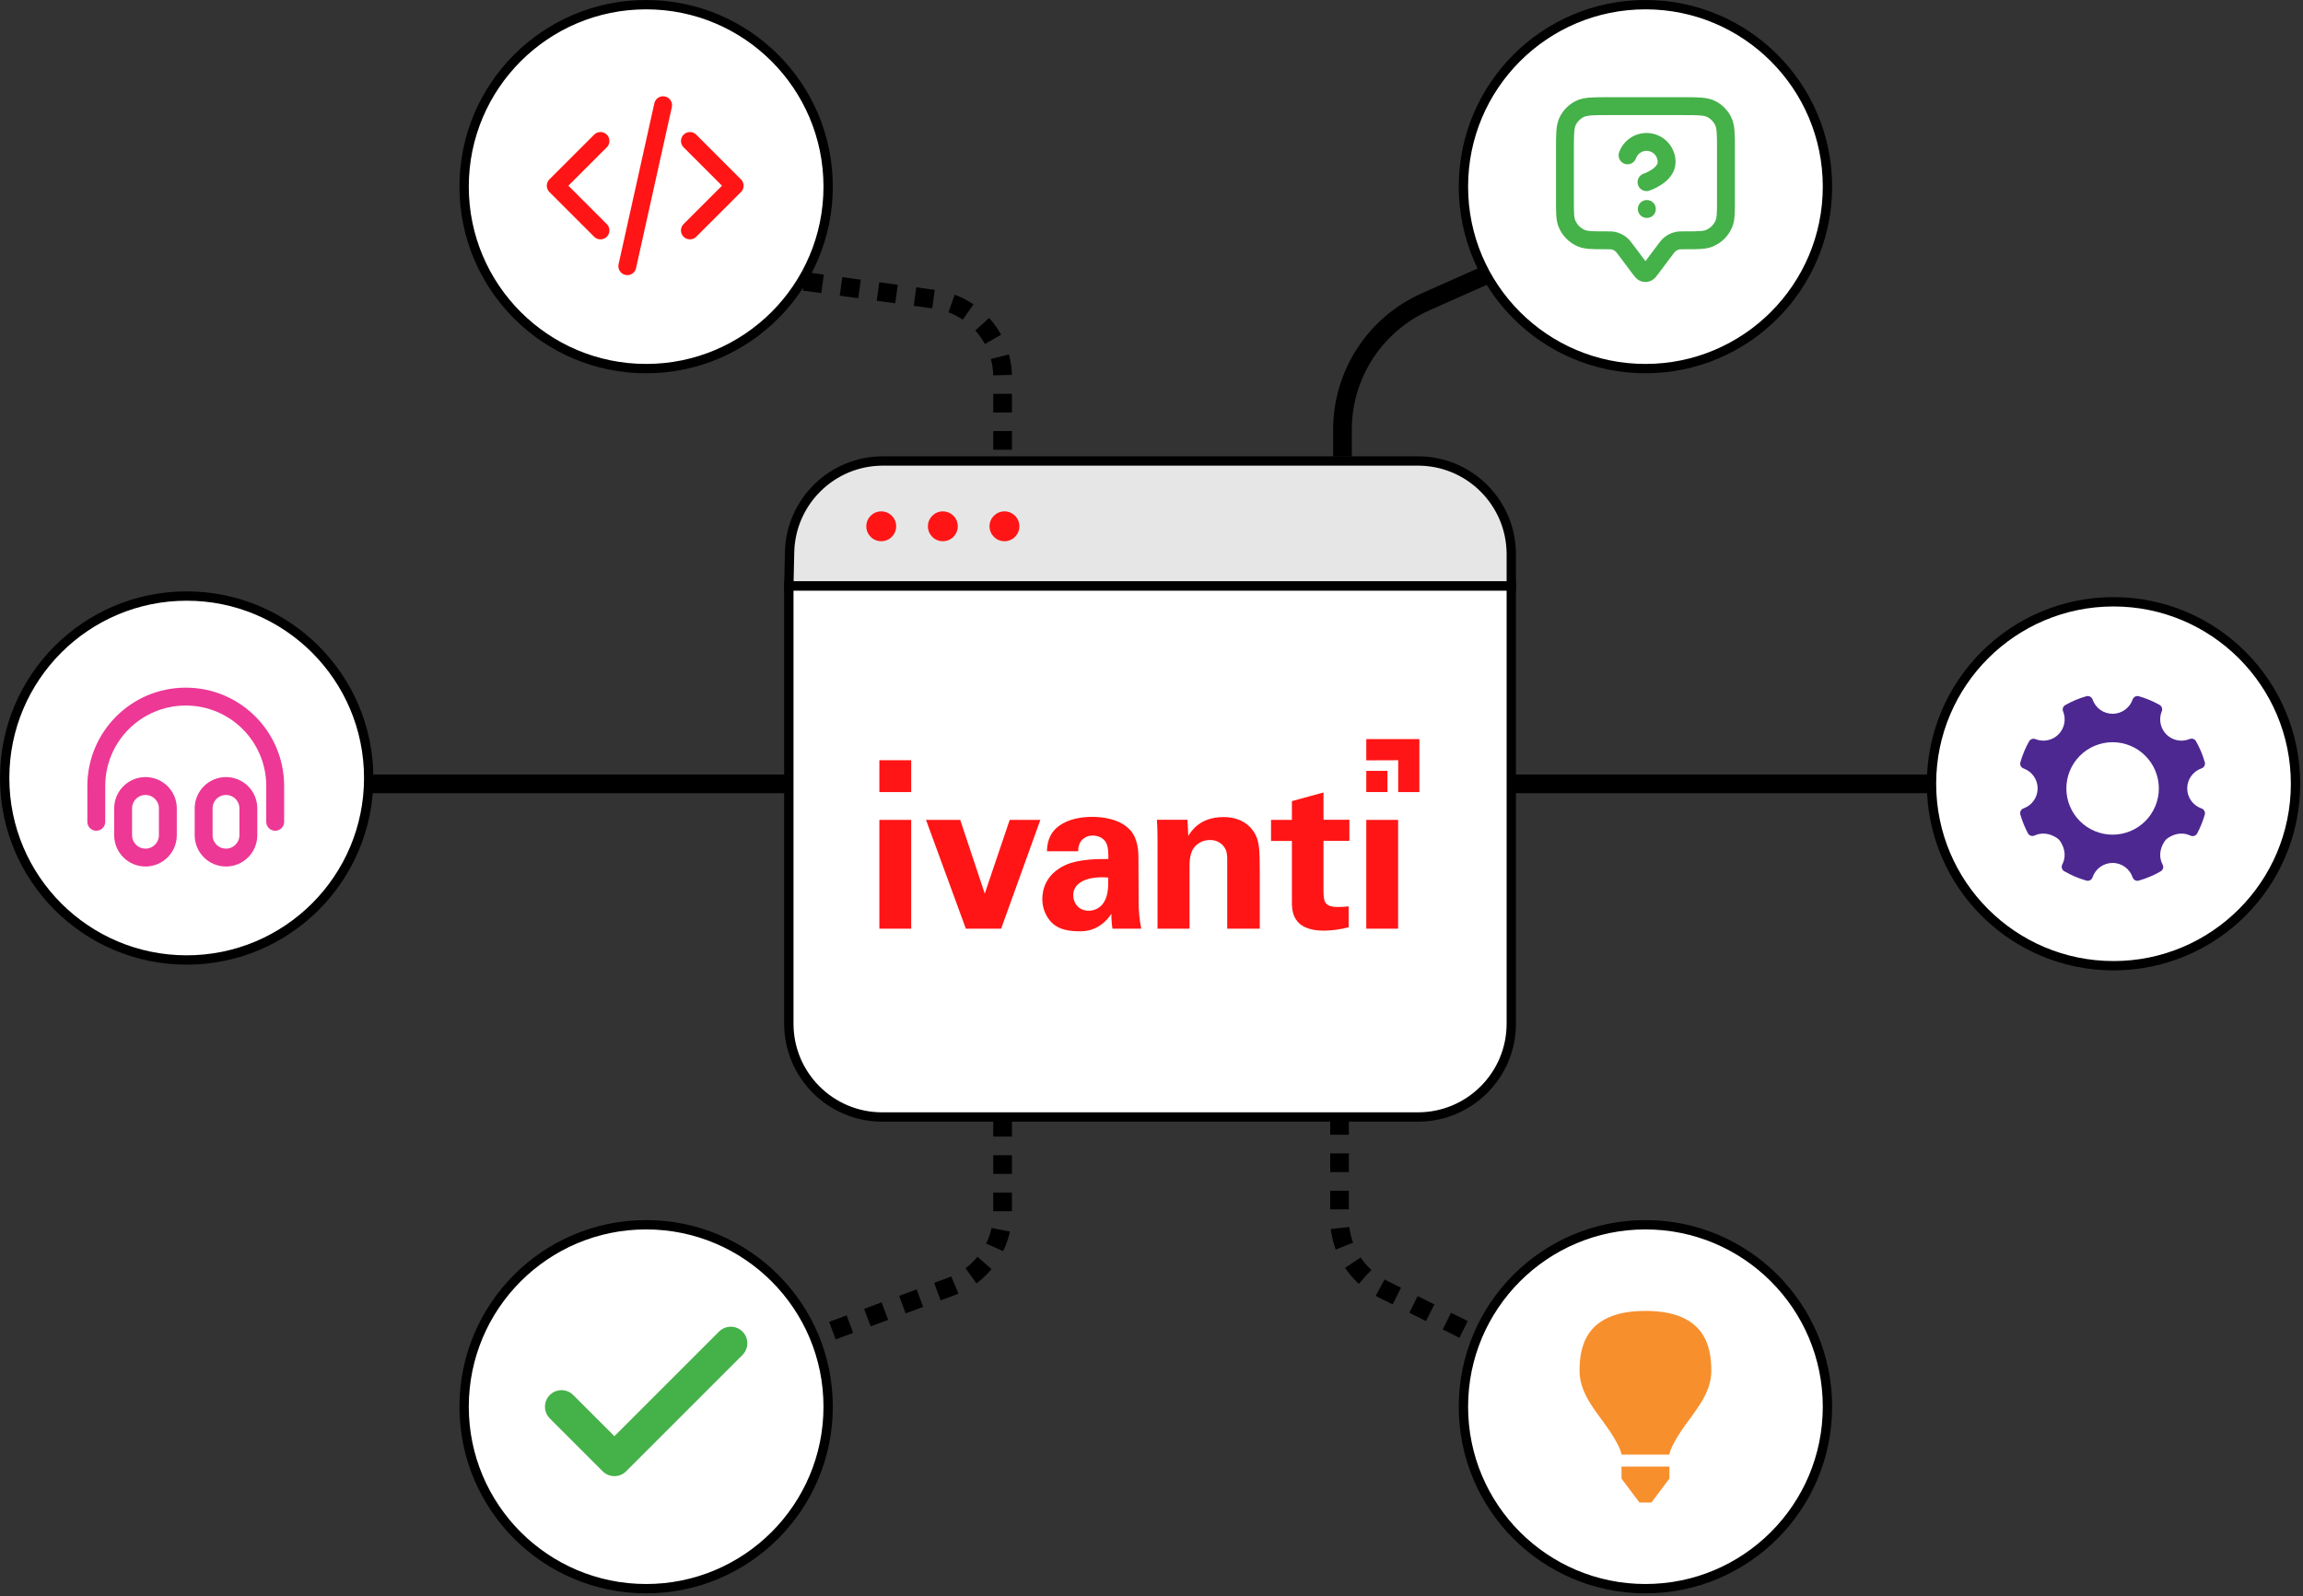
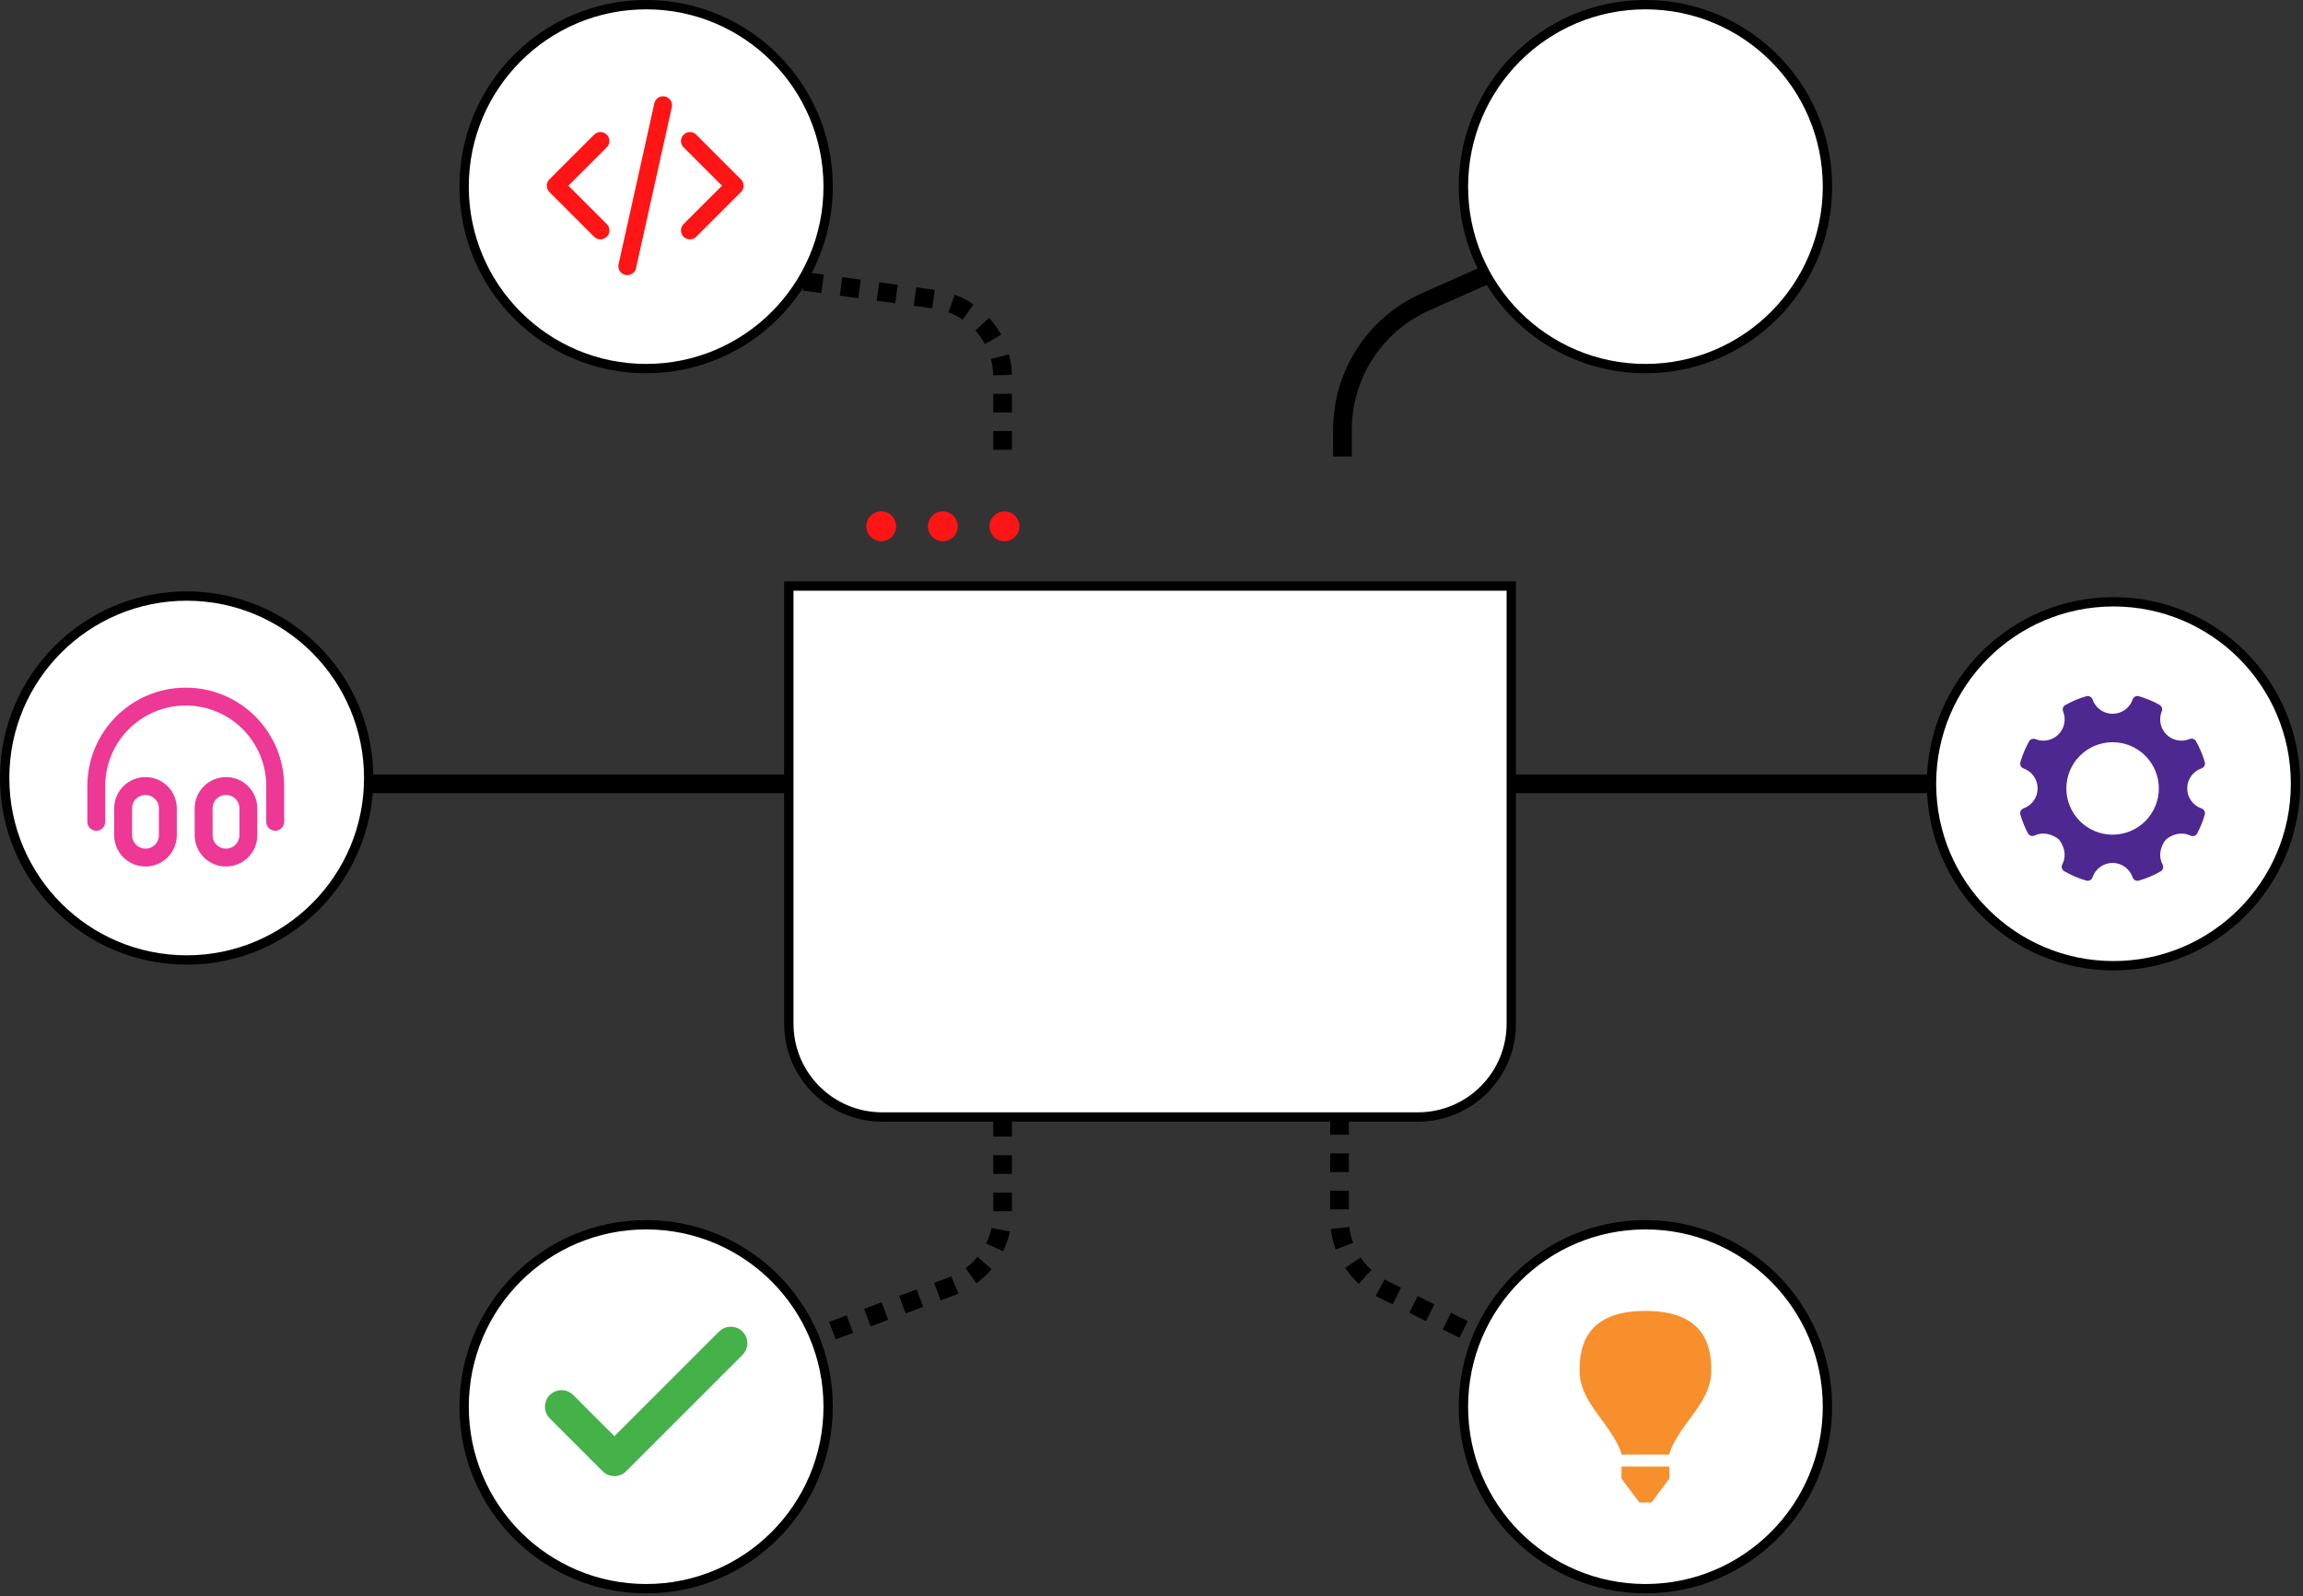
<svg xmlns="http://www.w3.org/2000/svg" width="802" height="556" viewBox="0 0 802 556" fill="none">
  <rect x="0" y="0" width="802" height="556" fill="#333333" stroke="none" />
  <circle cx="573.011" cy="65.011" r="63.385" fill="white" stroke="black" stroke-width="3.251" />
-   <path d="M566.781 54.114C567.33 52.554 568.413 51.238 569.839 50.4C571.265 49.562 572.941 49.256 574.572 49.536C576.202 49.815 577.68 50.663 578.746 51.928C579.811 53.193 580.394 54.795 580.391 56.449C580.391 61.118 573.388 63.453 573.388 63.453M573.478 72.798H573.509M566.469 87.439L571.017 93.503C571.694 94.405 572.032 94.856 572.446 95.017C572.809 95.158 573.212 95.158 573.575 95.017C573.99 94.856 574.328 94.405 575.005 93.503L579.553 87.439C580.466 86.221 580.922 85.612 581.479 85.148C582.222 84.528 583.099 84.09 584.04 83.867C584.746 83.701 585.507 83.701 587.029 83.701C591.383 83.701 593.56 83.701 595.278 82.989C597.568 82.041 599.387 80.222 600.335 77.932C601.047 76.214 601.047 74.037 601.047 69.683V51.927C601.047 46.693 601.047 44.076 600.028 42.077C599.132 40.319 597.703 38.889 595.944 37.993C593.945 36.974 591.328 36.974 586.094 36.974H559.928C554.694 36.974 552.077 36.974 550.078 37.993C548.319 38.889 546.89 40.319 545.994 42.077C544.975 44.076 544.975 46.693 544.975 51.927V69.683C544.975 74.037 544.975 76.214 545.686 77.932C546.635 80.222 548.454 82.041 550.744 82.989C552.461 83.701 554.639 83.701 558.993 83.701C560.515 83.701 561.276 83.701 561.982 83.867C562.923 84.09 563.8 84.528 564.543 85.148C565.099 85.612 565.556 86.221 566.469 87.439Z" stroke="#45B149" stroke-width="6.23" stroke-linecap="round" stroke-linejoin="round" />
  <circle cx="225.011" cy="490.011" r="63.385" fill="white" stroke="black" stroke-width="3.251" />
  <path d="M254.482 467.907L213.959 508.431L195.54 490.011" stroke="#45B149" stroke-width="11.532" stroke-linecap="round" stroke-linejoin="round" />
  <path d="M280 98L325.554 104.259C339.071 106.116 349.142 117.666 349.142 131.309V160M349.142 389.413V422.512C349.142 433.926 342.042 444.136 331.341 448.109L284.5 465.5M466.486 388.763V424.623C466.486 434.966 472.33 444.421 481.582 449.046L514.5 465.5" stroke="black" stroke-width="6.501" stroke-dasharray="6.5 6.5" />
  <path d="M274.054 273.045H128.5M526.295 273.045H672M467.5 159V149.686C467.5 130.418 478.848 112.957 496.455 105.131L517 96" stroke="black" stroke-width="6.501" />
-   <path d="M274.966 192.359L274.704 204.133H526.295V193.081C526.295 175.129 511.742 160.576 493.79 160.576H307.463C289.792 160.576 275.358 174.693 274.966 192.359Z" fill="#E6E6E6" stroke="black" stroke-width="3.251" />
  <circle cx="306.884" cy="183.33" r="5.201" fill="#FF1515" />
  <circle cx="328.338" cy="183.33" r="5.201" fill="#FF1515" />
  <circle cx="349.791" cy="183.33" r="5.201" fill="#FF1515" />
  <path d="M274.704 356.583V204.133H526.295V356.583C526.295 374.535 511.742 389.088 493.79 389.088H307.21C289.257 389.088 274.704 374.535 274.704 356.583Z" fill="white" stroke="black" stroke-width="3.251" />
  <g clip-path="url(#clip0_99_147)">
    <path d="M306.234 285.6H317.316V323.494H306.234V285.6Z" fill="#FF1515" />
-     <path d="M306.234 264.817H317.316V275.899H306.234V264.817Z" fill="#FF1515" />
    <path d="M351.614 285.6L342.93 311.287L334.392 285.6H322.475L336.354 323.494H348.634L362.296 285.6H351.614Z" fill="#FF1515" />
    <path d="M396.448 298.716C396.448 297.008 396.375 292.503 393.832 289.415C390.09 285.055 383.477 284.546 380.353 284.546C376.756 284.546 372.323 285.164 368.872 287.634C364.911 290.468 364.657 294.537 364.584 296.536H375.484C375.412 295.337 375.702 294.174 376.32 293.157C377.301 291.812 378.863 291.013 380.534 291.05C381.588 291.05 384.495 291.413 385.476 294.21C385.912 295.555 385.984 296.754 385.984 299.224C382.315 299.224 375.63 299.224 371.015 301.332C364.039 304.565 362.986 310.088 362.986 313.103C362.949 316.192 364.112 319.207 366.292 321.424C367.782 322.84 370.252 324.403 375.739 324.403C377.846 324.403 382.86 324.403 387.038 318.335C387.002 320.079 387.147 321.787 387.401 323.494H397.429C396.811 320.334 396.484 317.136 396.521 313.903L396.448 298.716ZM383.877 315.065C382.678 316.446 380.97 317.245 379.154 317.245C375.484 317.245 373.74 314.411 373.74 311.832C373.74 307.326 378.827 305.074 385.948 305.692C385.984 309.761 385.803 312.667 383.877 315.065Z" fill="#FF1515" />
-     <path d="M437.649 291.74C436.668 289.124 433.544 284.619 426.095 284.619C417.848 284.619 414.869 289.487 413.815 291.195L413.524 285.563H402.879C403.097 288.179 403.097 292.248 403.097 292.394V323.494H414.251V301.332C414.251 298.425 414.941 296.536 415.595 295.555C416.903 293.665 419.083 292.575 421.372 292.612C423.661 292.539 425.768 293.774 426.786 295.845C427.367 297.044 427.367 298.389 427.367 299.951V323.494H438.703V303.039C438.703 296.027 438.449 294.065 437.649 291.74Z" fill="#FF1515" />
    <path d="M460.902 276.044L449.893 279.06V285.6H442.627V292.939H449.893V313.975C449.893 317.136 449.893 324.185 461.047 324.185C463.954 324.148 466.861 323.749 469.658 322.986V315.719C468.423 315.865 467.151 315.937 465.916 315.937C460.975 315.937 460.975 313.757 460.902 310.306V292.902H469.913V285.563H460.902V276.044Z" fill="#FF1515" />
    <path d="M475.798 285.6H486.88V323.494H475.798V285.6Z" fill="#FF1515" />
    <path d="M475.798 268.523H483.174V275.899H475.798V268.523Z" fill="#FF1515" />
    <path d="M486.916 264.817V275.899H494.292V257.442H475.798V264.854L486.916 264.817Z" fill="#FF1515" />
  </g>
  <circle cx="736.011" cy="273.011" r="63.385" fill="white" stroke="black" stroke-width="3.251" />
  <path fill-rule="evenodd" clip-rule="evenodd" d="M735.696 290.746C731.425 290.746 727.329 289.049 724.309 286.029C721.29 283.01 719.593 278.914 719.593 274.643C719.593 270.372 721.29 266.277 724.309 263.257C727.329 260.237 731.425 258.54 735.696 258.54C739.966 258.54 744.062 260.237 747.082 263.257C750.102 266.277 751.798 270.372 751.798 274.643C751.798 278.914 750.102 283.01 747.082 286.029C744.062 289.049 739.966 290.746 735.696 290.746V290.746ZM766.651 281.609C765.199 281.108 763.94 280.168 763.049 278.918C762.158 277.668 761.679 276.171 761.678 274.636C761.678 273.1 762.156 271.603 763.046 270.353C763.937 269.102 765.195 268.16 766.646 267.659C767.073 267.518 767.43 267.22 767.646 266.826C767.862 266.431 767.92 265.97 767.809 265.534C767.081 262.96 766.043 260.483 764.719 258.159C764.5 257.792 764.155 257.517 763.748 257.385C763.341 257.253 762.901 257.273 762.508 257.441C761.082 258.025 759.436 258.177 757.73 257.74C756.489 257.407 755.356 256.755 754.445 255.848C753.535 254.941 752.877 253.812 752.539 252.572C752.107 250.985 752.206 249.301 752.819 247.776C752.985 247.383 753.003 246.943 752.871 246.538C752.738 246.132 752.463 245.788 752.097 245.569C749.791 244.262 747.337 243.235 744.786 242.511C744.352 242.4 743.891 242.458 743.498 242.673C743.105 242.888 742.807 243.244 742.667 243.67C742.165 245.12 741.225 246.377 739.975 247.268C738.726 248.158 737.23 248.636 735.696 248.636C734.162 248.636 732.666 248.158 731.416 247.268C730.167 246.377 729.226 245.12 728.725 243.67C728.582 243.244 728.283 242.887 727.888 242.672C727.493 242.457 727.032 242.4 726.596 242.511C723.975 243.247 721.492 244.305 719.179 245.624C718.819 245.835 718.547 246.169 718.413 246.564C718.279 246.959 718.291 247.389 718.448 247.776C719.001 249.122 719.145 250.601 718.862 252.029C718.58 253.457 717.883 254.769 716.859 255.803C715.835 256.837 714.529 257.546 713.104 257.843C711.679 258.139 710.198 258.009 708.847 257.469C708.454 257.305 708.015 257.288 707.61 257.421C707.206 257.555 706.863 257.83 706.645 258.196C705.324 260.521 704.289 262.997 703.564 265.571C703.454 266.002 703.51 266.459 703.722 266.851C703.933 267.243 704.284 267.541 704.704 267.686C706.135 268.2 707.371 269.143 708.246 270.386C709.12 271.629 709.589 273.112 709.589 274.632C709.589 276.151 709.12 277.634 708.246 278.877C707.371 280.12 706.135 281.063 704.704 281.577C704.282 281.721 703.93 282.018 703.717 282.41C703.505 282.803 703.449 283.26 703.559 283.692C704.217 286.01 705.123 288.226 706.235 290.314C706.677 291.137 707.698 291.417 708.544 291.031C710.746 290.019 713.51 290.052 716.328 291.909C716.77 292.203 717.15 292.581 717.446 293.022C719.395 295.979 719.34 298.871 718.181 301.115C717.967 301.508 717.912 301.968 718.027 302.401C718.141 302.833 718.417 303.206 718.798 303.441C721.246 304.876 723.868 305.991 726.601 306.757C727.033 306.87 727.493 306.814 727.885 306.599C728.278 306.384 728.573 306.028 728.711 305.602C729.205 304.144 730.144 302.876 731.395 301.977C732.645 301.078 734.146 300.594 735.687 300.59C738.937 300.59 741.673 302.692 742.667 305.602C742.97 306.476 743.885 307.01 744.777 306.757C747.475 305.999 750.066 304.902 752.488 303.492C752.872 303.257 753.15 302.883 753.265 302.448C753.38 302.012 753.322 301.55 753.104 301.156C751.927 298.903 751.858 296.006 753.812 293.036C754.108 292.594 754.488 292.214 754.93 291.918C757.781 290.029 760.576 290.019 762.793 291.068C763.196 291.269 763.662 291.309 764.094 291.178C764.525 291.047 764.891 290.756 765.115 290.364C766.237 288.277 767.143 286.056 767.805 283.729C767.916 283.295 767.858 282.834 767.643 282.441C767.428 282.047 767.072 281.75 766.646 281.609" fill="#4D2891" />
  <circle cx="65.011" cy="271.011" r="63.385" fill="white" stroke="black" stroke-width="3.251" />
  <path d="M95.837 286.261V273.801C95.837 256.596 81.89 242.65 64.686 242.65C47.481 242.65 33.535 256.596 33.535 273.801V286.261M50.668 298.721C46.367 298.721 42.88 295.235 42.88 290.934V281.588C42.88 277.287 46.367 273.801 50.668 273.801C54.969 273.801 58.455 277.287 58.455 281.588V290.934C58.455 295.235 54.969 298.721 50.668 298.721ZM78.704 298.721C74.402 298.721 70.916 295.235 70.916 290.934V281.588C70.916 277.287 74.402 273.801 78.704 273.801C83.004 273.801 86.491 277.287 86.491 281.588V290.934C86.491 295.235 83.004 298.721 78.704 298.721Z" stroke="#ED3895" stroke-width="6.23" stroke-linecap="round" stroke-linejoin="round" />
  <circle cx="573.011" cy="490.011" r="63.385" fill="white" stroke="black" stroke-width="3.251" />
  <path fill-rule="evenodd" clip-rule="evenodd" d="M581.353 506.698H564.667C564.667 506.698 564.667 504.612 560.495 498.355C556.324 492.097 550.066 485.84 550.066 477.497C550.066 469.154 552.152 456.639 573.01 456.639C593.867 456.639 595.953 469.154 595.953 477.497C595.953 485.84 589.696 492.097 585.524 498.355C581.353 504.612 581.353 506.698 581.353 506.698ZM564.667 510.869H581.353V515.041L575.095 523.384H570.924L564.667 515.041V510.869Z" fill="#F78F2D" />
  <circle cx="225.011" cy="65.011" r="63.385" fill="white" stroke="black" stroke-width="3.251" />
  <path d="M240.261 80.261L255.837 64.686L240.261 49.11M209.11 49.11L193.535 64.686L209.11 80.261M230.916 36.65L218.456 92.721" stroke="#FF1515" stroke-width="6.23" stroke-linecap="round" stroke-linejoin="round" />
  <defs>
    <clipPath id="clip0_99_147">
-       <rect width="188.057" height="66.961" fill="white" transform="translate(306.234 257.442)" />
-     </clipPath>
+       </clipPath>
  </defs>
</svg>